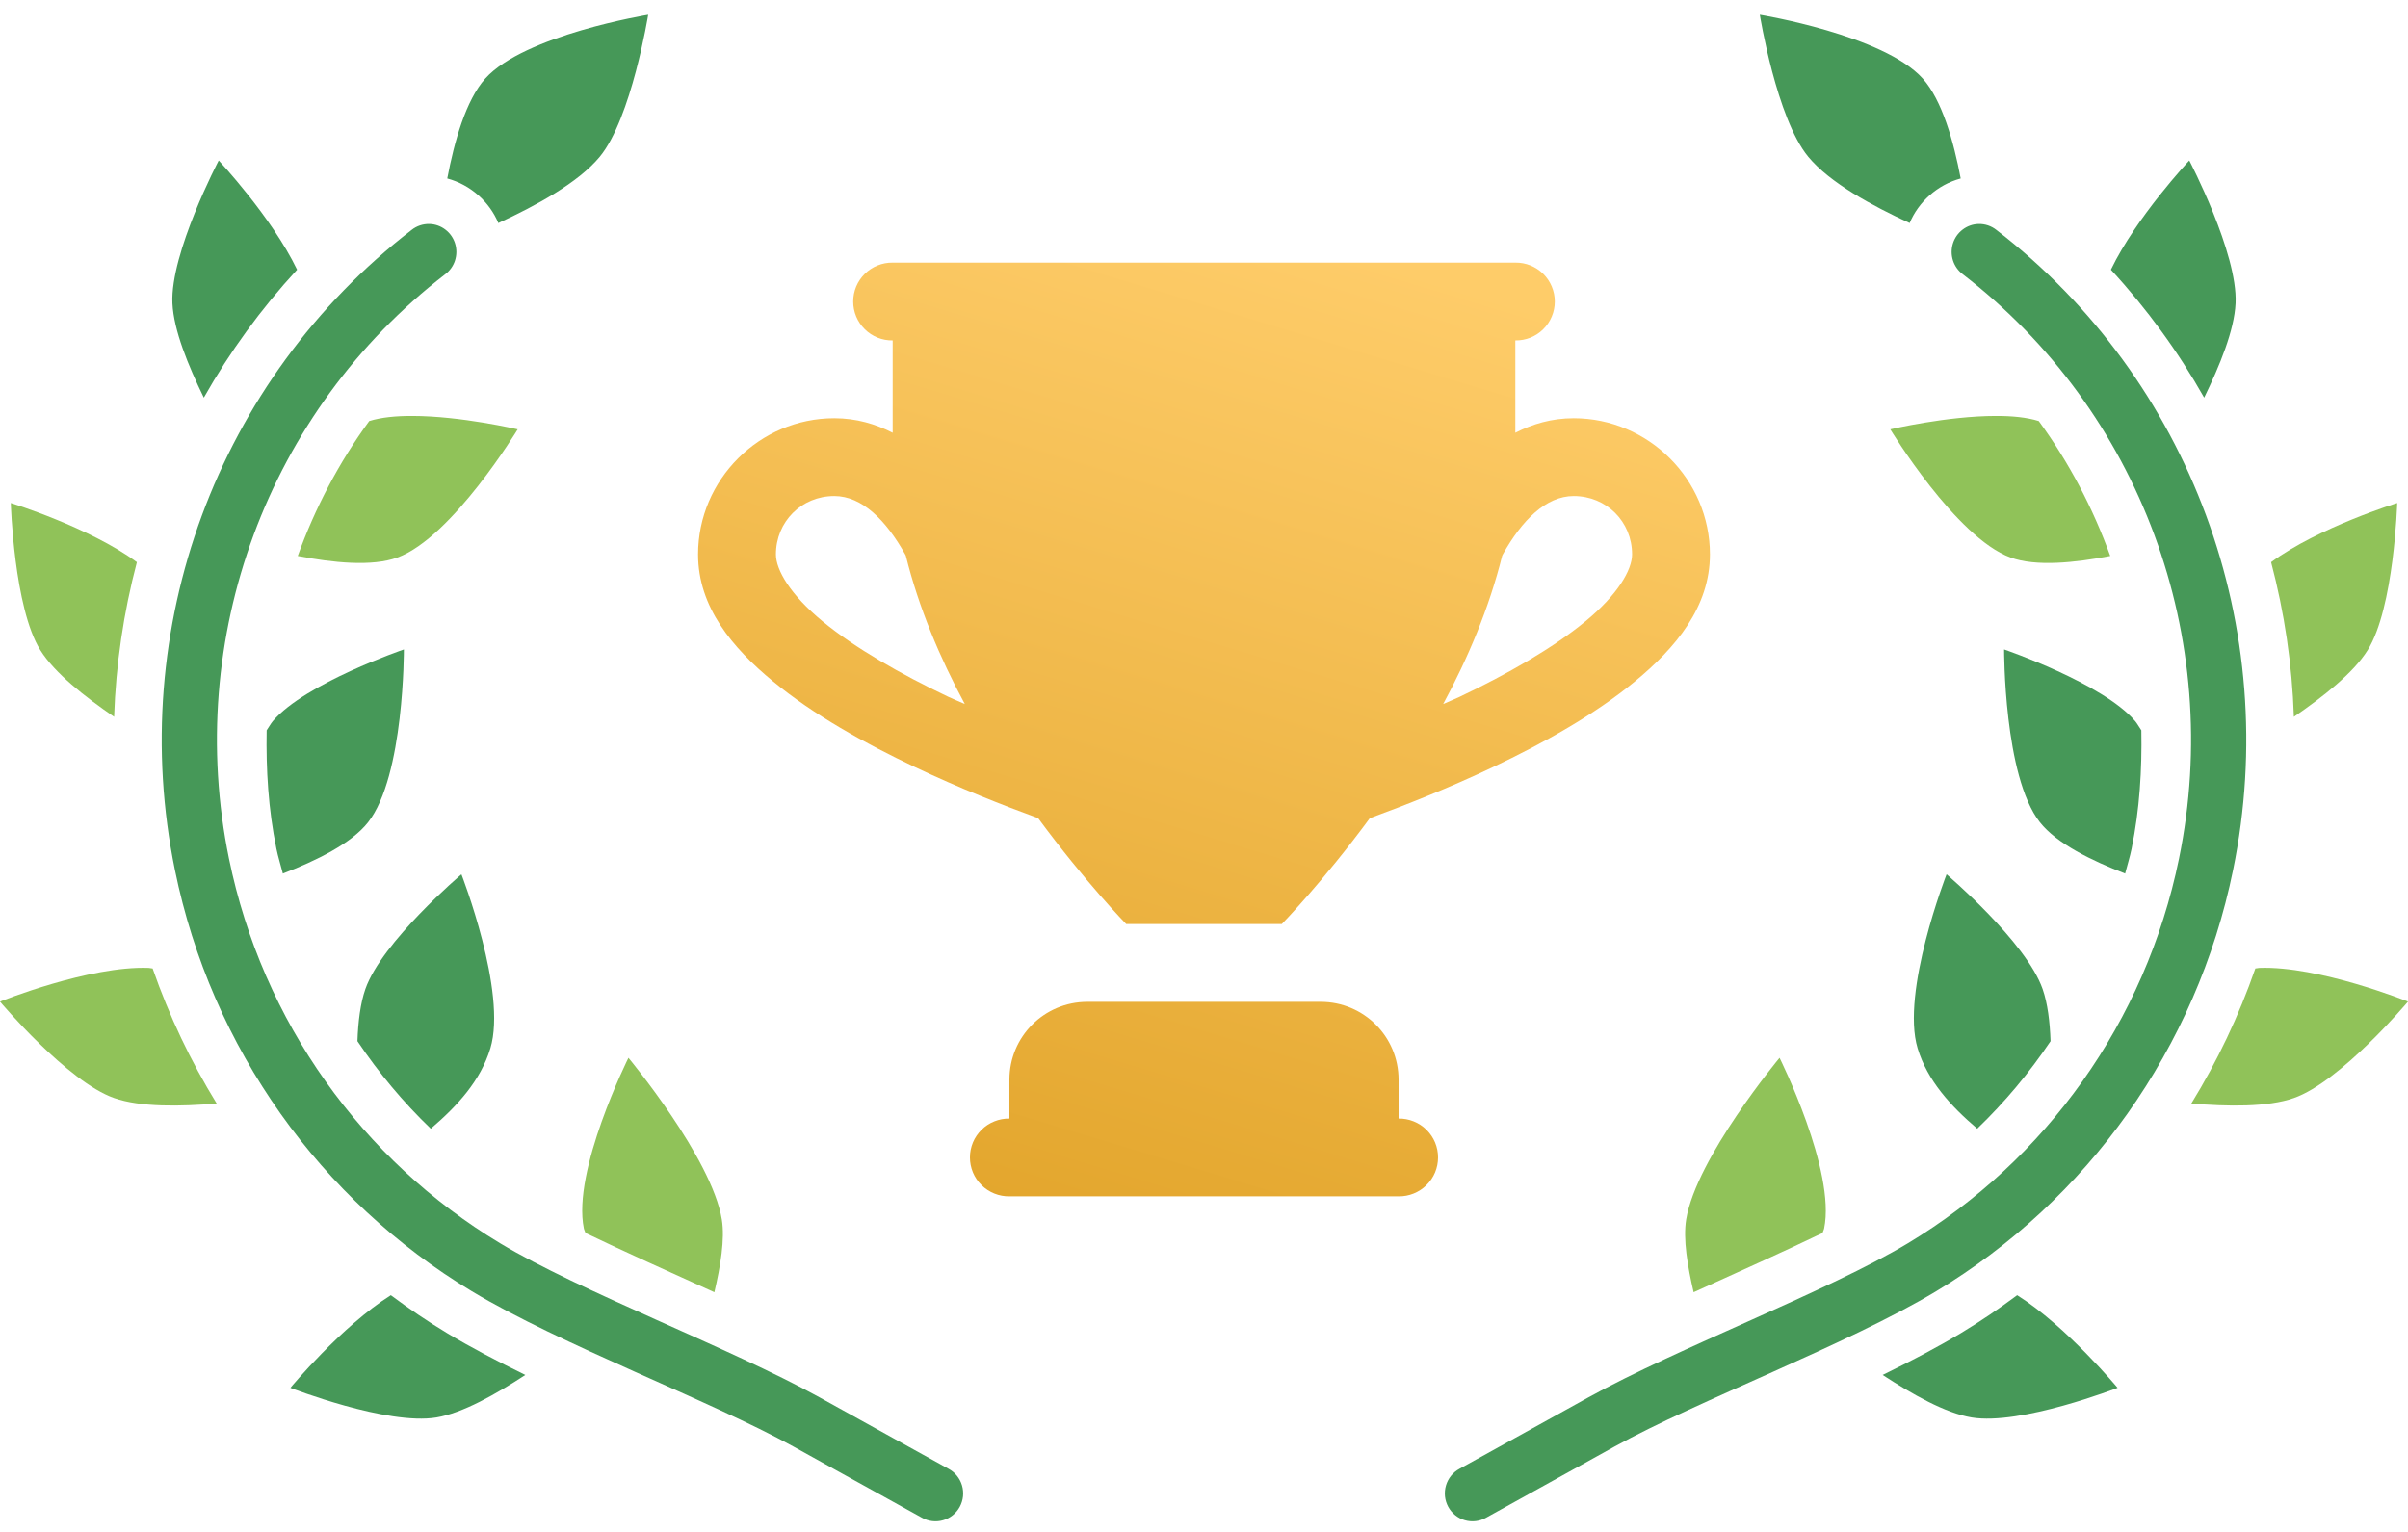
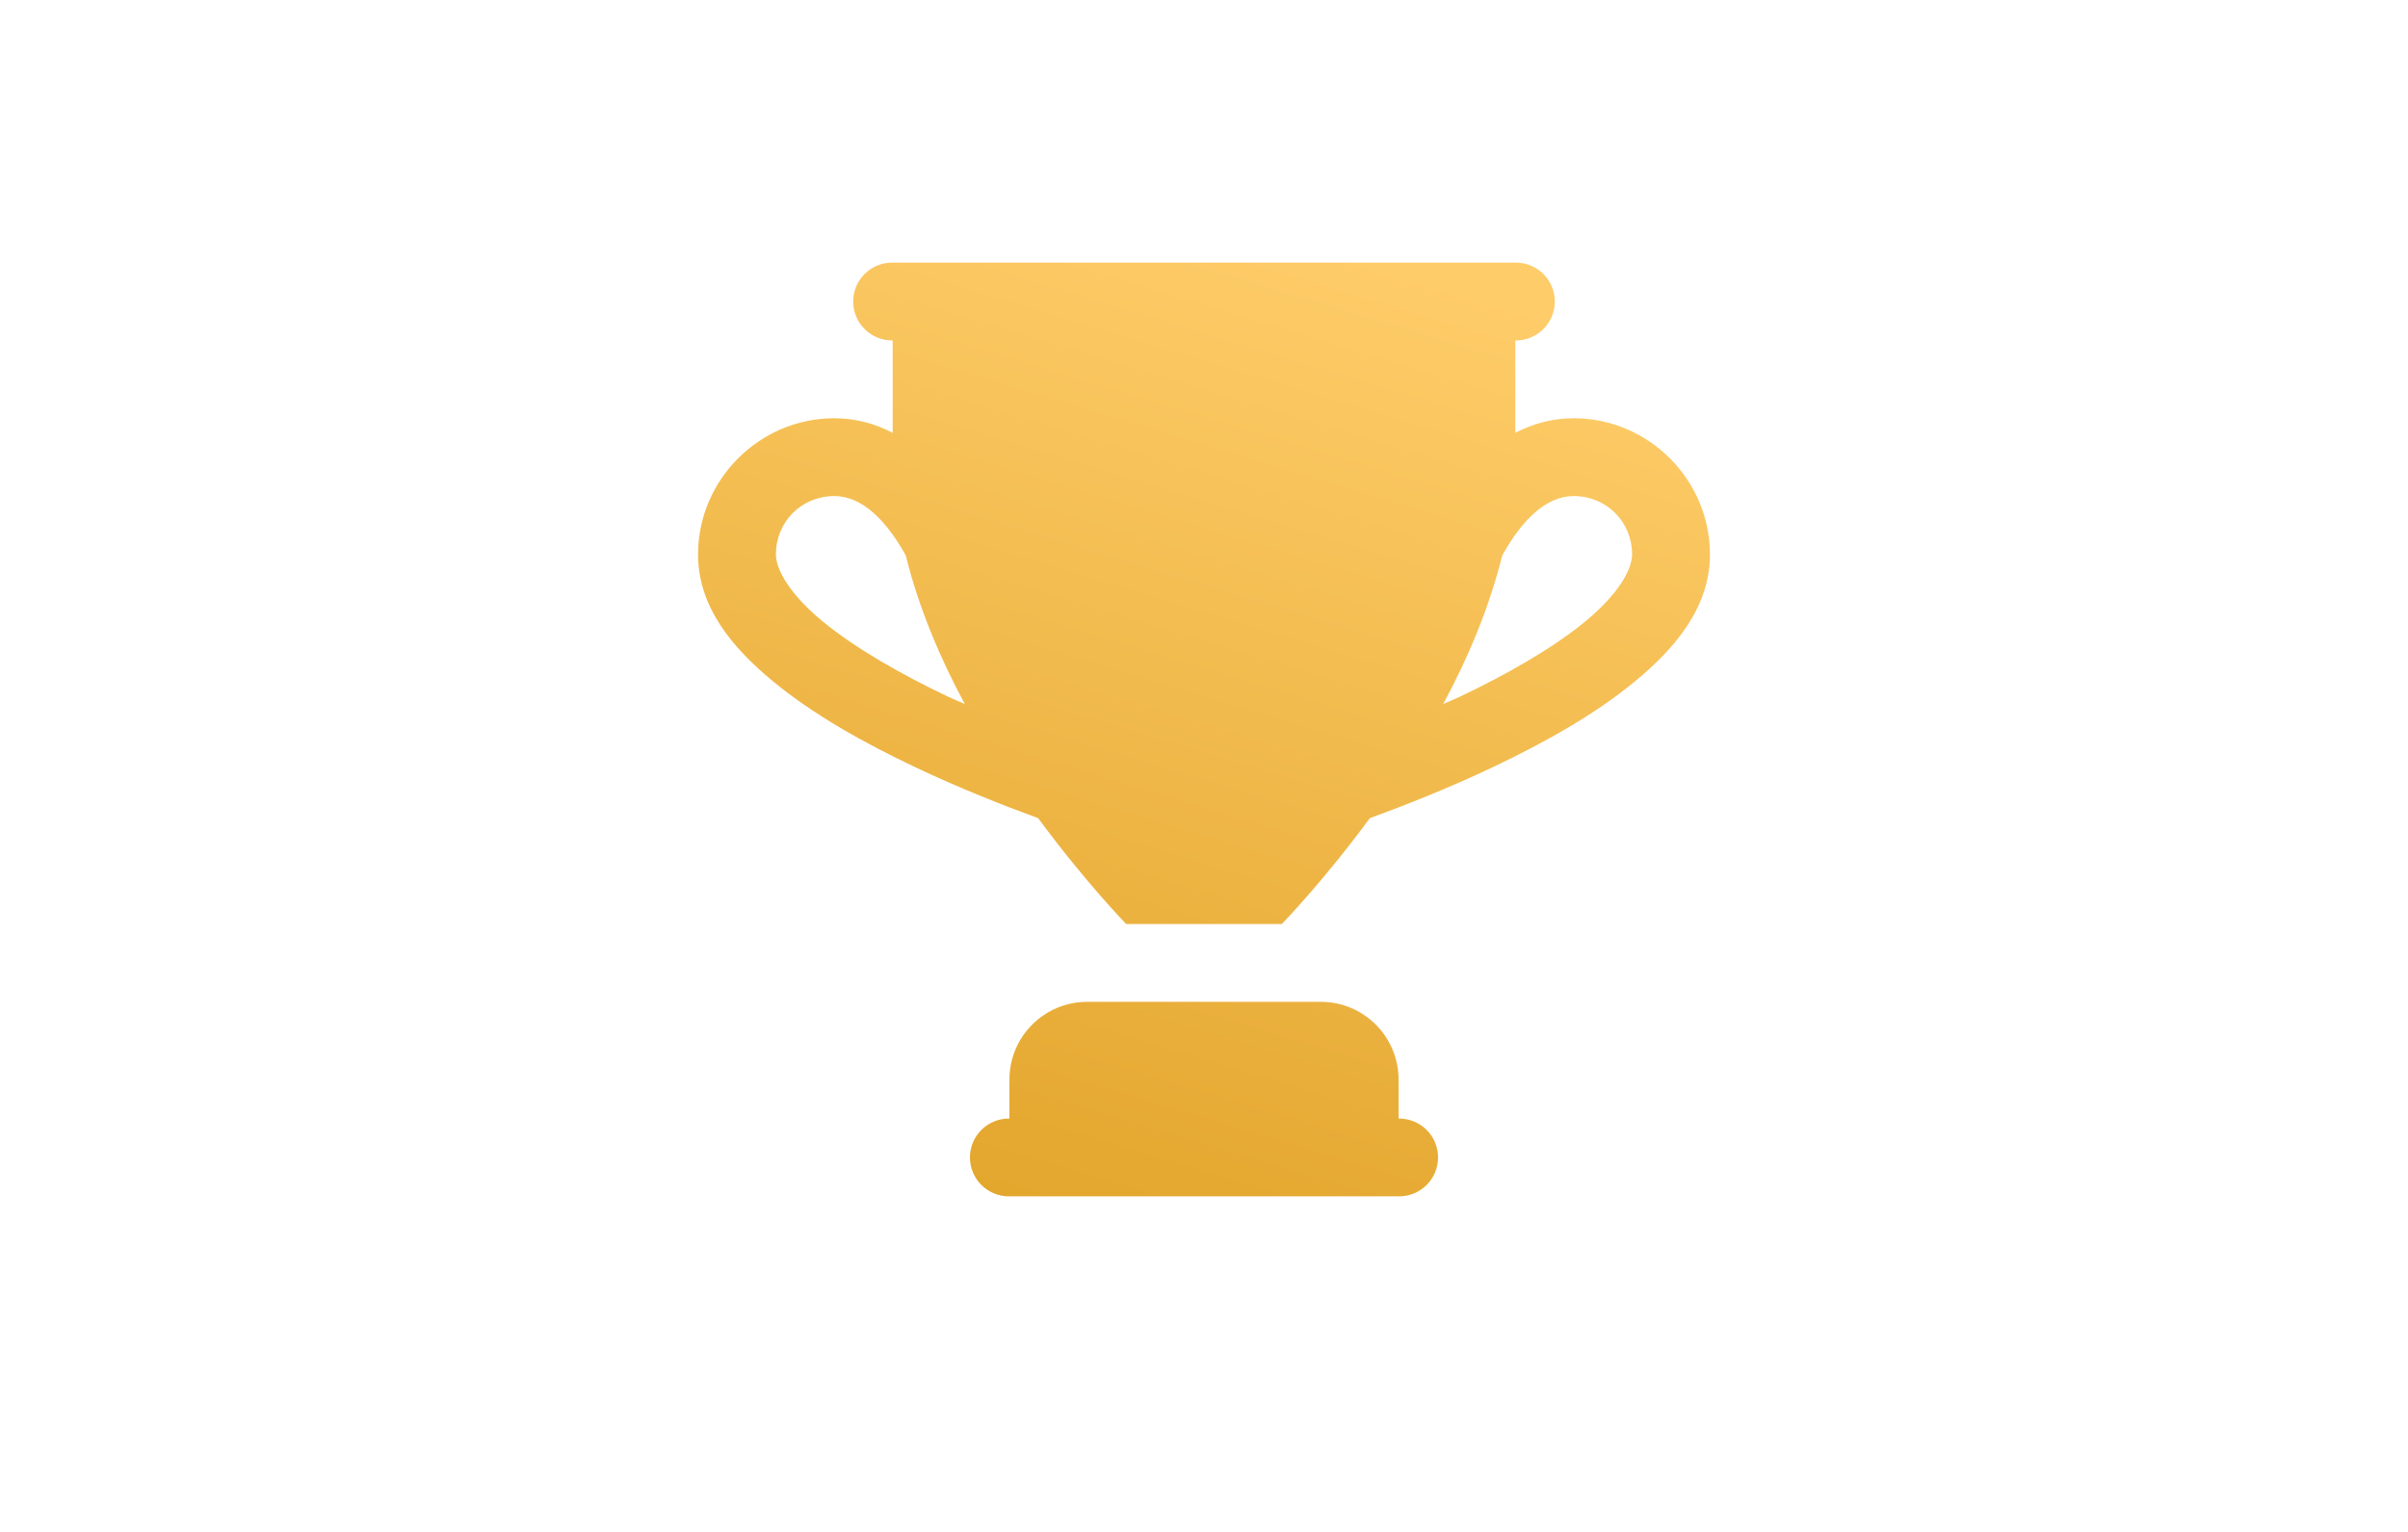
<svg xmlns="http://www.w3.org/2000/svg" width="66" height="42" viewBox="0 0 66 42" fill="none">
  <g clip-path="url(#clip0_69_2)">
    <g clip-path="url(#clip1_69_2)">
      <path fill-rule="evenodd" clip-rule="evenodd" d="M5.995 4.4C5.995 4.4 7.448 5.949 8.143 7.394C7.153 8.468 6.297 9.645 5.587 10.902C5.16 10.025 4.76 9.055 4.726 8.314C4.662 6.943 5.995 4.4 5.995 4.4Z" fill="#469858" />
      <path fill-rule="evenodd" clip-rule="evenodd" d="M11.298 11.404C12.626 11.404 14.189 11.771 14.189 11.771C14.189 11.771 12.396 14.733 10.895 15.285C10.194 15.543 9.117 15.427 8.161 15.243C8.636 13.928 9.289 12.681 10.12 11.544C10.443 11.442 10.857 11.402 11.298 11.404Z" fill="#90C259" />
      <path fill-rule="evenodd" clip-rule="evenodd" d="M0.296 13.791C0.296 13.791 2.45 14.455 3.752 15.413C3.388 16.791 3.176 18.212 3.128 19.653C2.326 19.102 1.501 18.457 1.107 17.827C0.38 16.667 0.296 13.791 0.296 13.791Z" fill="#90C259" />
      <path fill-rule="evenodd" clip-rule="evenodd" d="M11.07 17.806C11.07 17.806 11.082 21.278 10.09 22.542C9.63 23.13 8.659 23.6 7.753 23.95C7.695 23.721 7.623 23.498 7.575 23.265C7.354 22.183 7.29 21.099 7.309 20.023C7.367 19.939 7.42 19.84 7.48 19.769C8.368 18.729 11.07 17.806 11.07 17.806Z" fill="#469858" />
      <path fill-rule="evenodd" clip-rule="evenodd" d="M12.647 23.971C12.647 23.971 13.907 27.2 13.44 28.742C13.172 29.628 12.535 30.322 11.807 30.944C11.054 30.221 10.382 29.416 9.797 28.545C9.815 28.01 9.878 27.507 10.014 27.117C10.465 25.822 12.647 23.971 12.647 23.971Z" fill="#469858" />
      <path fill-rule="evenodd" clip-rule="evenodd" d="M4.081 26.537C4.118 26.539 4.147 26.552 4.184 26.552C4.638 27.858 5.228 29.098 5.939 30.254C4.944 30.337 3.849 30.358 3.128 30.104C1.843 29.654 0 27.46 0 27.46C0 27.46 2.445 26.473 4.081 26.537Z" fill="#90C259" />
      <path fill-rule="evenodd" clip-rule="evenodd" d="M17.225 29.002C17.225 29.002 19.507 31.746 19.784 33.433C19.873 33.974 19.746 34.719 19.58 35.429C18.334 34.865 17.105 34.313 16.047 33.804C16.037 33.764 16.011 33.721 16.003 33.681C15.676 32.103 17.225 29.002 17.225 29.002Z" fill="#90C259" />
      <path fill-rule="evenodd" clip-rule="evenodd" d="M10.712 35.51C11.208 35.88 11.721 36.229 12.254 36.55C12.897 36.937 13.632 37.322 14.399 37.697C13.588 38.226 12.685 38.741 11.961 38.862C10.619 39.087 7.96 38.05 7.96 38.05C7.96 38.05 9.354 36.366 10.712 35.51Z" fill="#469858" />
      <path fill-rule="evenodd" clip-rule="evenodd" d="M17.766 0.405C17.766 0.405 17.309 3.244 16.438 4.298C15.848 5.012 14.684 5.642 13.659 6.115C13.421 5.543 12.907 5.068 12.259 4.893C12.449 3.887 12.771 2.742 13.301 2.153C14.374 0.958 17.766 0.405 17.766 0.405Z" fill="#469858" />
      <path d="M11.774 6.14C11.932 6.145 12.084 6.199 12.209 6.296C12.335 6.392 12.427 6.525 12.474 6.677C12.521 6.829 12.52 6.992 12.471 7.143C12.422 7.295 12.327 7.426 12.2 7.521C7.34 11.268 5.038 17.491 6.276 23.539C7.194 28.021 9.935 31.815 13.707 34.086C15.888 35.4 19.998 36.947 22.468 38.314L25.995 40.268C26.084 40.316 26.163 40.38 26.227 40.459C26.29 40.537 26.338 40.627 26.367 40.725C26.396 40.822 26.405 40.924 26.395 41.025C26.384 41.125 26.354 41.223 26.306 41.312C26.258 41.401 26.192 41.479 26.114 41.542C26.035 41.606 25.945 41.653 25.848 41.68C25.752 41.708 25.651 41.716 25.551 41.704C25.451 41.692 25.355 41.66 25.267 41.61L21.74 39.656C19.478 38.404 15.368 36.868 12.931 35.401C8.799 32.913 5.798 28.756 4.794 23.85C3.439 17.229 5.96 10.406 11.28 6.305C11.42 6.193 11.595 6.135 11.774 6.14Z" fill="#469858" />
    </g>
    <g clip-path="url(#clip2_69_2)">
      <path fill-rule="evenodd" clip-rule="evenodd" d="M60.005 4.4C60.005 4.4 58.552 5.949 57.857 7.394C58.847 8.468 59.703 9.645 60.413 10.902C60.84 10.025 61.24 9.055 61.274 8.314C61.338 6.943 60.005 4.4 60.005 4.4Z" fill="#469858" />
      <path fill-rule="evenodd" clip-rule="evenodd" d="M54.702 11.404C53.374 11.404 51.811 11.771 51.811 11.771C51.811 11.771 53.604 14.733 55.105 15.285C55.806 15.543 56.883 15.427 57.839 15.243C57.364 13.928 56.711 12.681 55.88 11.544C55.557 11.442 55.143 11.402 54.702 11.404Z" fill="#90C259" />
      <path fill-rule="evenodd" clip-rule="evenodd" d="M65.704 13.791C65.704 13.791 63.55 14.455 62.248 15.413C62.612 16.791 62.824 18.212 62.872 19.653C63.674 19.102 64.499 18.457 64.893 17.827C65.62 16.667 65.704 13.791 65.704 13.791Z" fill="#90C259" />
      <path fill-rule="evenodd" clip-rule="evenodd" d="M54.93 17.806C54.93 17.806 54.918 21.278 55.91 22.542C56.37 23.13 57.341 23.6 58.247 23.95C58.306 23.721 58.377 23.498 58.425 23.265C58.646 22.183 58.71 21.099 58.691 20.023C58.633 19.939 58.58 19.84 58.52 19.769C57.632 18.729 54.93 17.806 54.93 17.806Z" fill="#469858" />
      <path fill-rule="evenodd" clip-rule="evenodd" d="M53.353 23.971C53.353 23.971 52.093 27.2 52.56 28.742C52.828 29.628 53.465 30.322 54.193 30.944C54.946 30.221 55.618 29.416 56.203 28.545C56.185 28.01 56.122 27.507 55.986 27.117C55.535 25.822 53.353 23.971 53.353 23.971Z" fill="#469858" />
      <path fill-rule="evenodd" clip-rule="evenodd" d="M61.919 26.537C61.882 26.539 61.853 26.552 61.816 26.552C61.362 27.858 60.772 29.098 60.061 30.254C61.056 30.337 62.151 30.358 62.872 30.104C64.157 29.654 66 27.46 66 27.46C66 27.46 63.555 26.473 61.919 26.537Z" fill="#90C259" />
      <path fill-rule="evenodd" clip-rule="evenodd" d="M48.775 29.002C48.775 29.002 46.493 31.746 46.216 33.433C46.127 33.974 46.254 34.719 46.42 35.429C47.666 34.865 48.895 34.313 49.953 33.804C49.964 33.764 49.989 33.721 49.997 33.681C50.324 32.103 48.775 29.002 48.775 29.002Z" fill="#90C259" />
      <path fill-rule="evenodd" clip-rule="evenodd" d="M55.288 35.51C54.792 35.88 54.279 36.229 53.746 36.55C53.103 36.937 52.368 37.322 51.601 37.697C52.412 38.226 53.315 38.741 54.039 38.862C55.381 39.087 58.04 38.05 58.04 38.05C58.04 38.05 56.646 36.366 55.288 35.51Z" fill="#469858" />
-       <path fill-rule="evenodd" clip-rule="evenodd" d="M48.234 0.405C48.234 0.405 48.691 3.244 49.562 4.298C50.152 5.012 51.316 5.642 52.341 6.115C52.579 5.543 53.093 5.068 53.74 4.893C53.55 3.887 53.229 2.742 52.699 2.153C51.626 0.958 48.234 0.405 48.234 0.405Z" fill="#469858" />
      <path d="M54.226 6.14C54.068 6.145 53.916 6.199 53.791 6.296C53.665 6.392 53.573 6.525 53.526 6.677C53.479 6.829 53.48 6.992 53.529 7.143C53.578 7.295 53.673 7.426 53.8 7.521C58.66 11.268 60.962 17.491 59.724 23.539C58.806 28.021 56.065 31.815 52.294 34.086C50.112 35.4 46.002 36.947 43.532 38.314L40.005 40.268C39.916 40.316 39.837 40.38 39.773 40.459C39.71 40.537 39.662 40.627 39.633 40.725C39.604 40.822 39.595 40.924 39.605 41.025C39.616 41.125 39.646 41.223 39.694 41.312C39.742 41.401 39.808 41.479 39.886 41.542C39.965 41.606 40.055 41.653 40.152 41.68C40.248 41.708 40.349 41.716 40.449 41.704C40.549 41.692 40.645 41.66 40.733 41.61L44.26 39.656C46.522 38.404 50.632 36.868 53.069 35.401C57.201 32.913 60.202 28.756 61.206 23.85C62.561 17.229 60.04 10.406 54.72 6.305C54.58 6.193 54.405 6.135 54.226 6.14Z" fill="#469858" />
    </g>
    <path d="M24.467 7.2C24.325 7.198 24.185 7.224 24.054 7.277C23.923 7.33 23.803 7.408 23.703 7.507C23.602 7.606 23.522 7.725 23.467 7.855C23.413 7.985 23.385 8.125 23.385 8.267C23.385 8.408 23.413 8.548 23.467 8.678C23.522 8.809 23.602 8.927 23.703 9.026C23.803 9.126 23.923 9.204 24.054 9.257C24.185 9.309 24.325 9.335 24.467 9.333V11.865C23.997 11.625 23.47 11.467 22.867 11.467C20.817 11.467 19.133 13.151 19.133 15.2C19.133 16.641 20.073 17.762 21.188 18.681C22.302 19.601 23.696 20.374 25.075 21.029C26.298 21.61 27.479 22.073 28.454 22.431C29.749 24.187 30.867 25.333 30.867 25.333H33H35.133C35.133 25.333 36.251 24.187 37.546 22.431C38.522 22.073 39.702 21.61 40.925 21.029C42.304 20.374 43.698 19.601 44.812 18.681C45.927 17.762 46.867 16.641 46.867 15.2C46.867 13.151 45.183 11.467 43.133 11.467C42.53 11.467 42.003 11.625 41.533 11.865V9.333C41.675 9.335 41.815 9.309 41.946 9.257C42.077 9.204 42.197 9.126 42.297 9.026C42.398 8.927 42.478 8.809 42.532 8.678C42.587 8.548 42.615 8.408 42.615 8.267C42.615 8.125 42.587 7.985 42.532 7.855C42.478 7.725 42.398 7.606 42.297 7.507C42.197 7.408 42.077 7.33 41.946 7.277C41.815 7.224 41.675 7.198 41.533 7.2H24.467ZM22.867 13.6C23.631 13.6 24.287 14.27 24.804 15.19C24.813 15.205 24.819 15.22 24.827 15.235C25.182 16.663 25.765 18.044 26.444 19.302C26.291 19.232 26.145 19.177 25.992 19.104C24.704 18.493 23.432 17.766 22.546 17.035C21.66 16.305 21.267 15.625 21.267 15.2C21.267 14.303 21.97 13.6 22.867 13.6ZM43.133 13.6C44.03 13.6 44.733 14.303 44.733 15.2C44.733 15.625 44.34 16.305 43.454 17.035C42.568 17.766 41.296 18.493 40.008 19.104C39.855 19.177 39.709 19.232 39.556 19.302C40.235 18.044 40.818 16.663 41.173 15.235C41.181 15.22 41.187 15.205 41.196 15.19C41.713 14.27 42.369 13.6 43.133 13.6ZM29.8 27.467C28.621 27.467 27.667 28.421 27.667 29.6V30.667C27.525 30.665 27.385 30.691 27.254 30.744C27.123 30.796 27.003 30.874 26.903 30.974C26.802 31.073 26.722 31.191 26.667 31.322C26.613 31.452 26.585 31.592 26.585 31.733C26.585 31.875 26.613 32.015 26.667 32.145C26.722 32.276 26.802 32.394 26.903 32.493C27.003 32.592 27.123 32.67 27.254 32.723C27.385 32.776 27.525 32.802 27.667 32.8H38.333C38.475 32.802 38.615 32.776 38.746 32.723C38.877 32.67 38.997 32.592 39.097 32.493C39.198 32.394 39.278 32.276 39.333 32.145C39.387 32.015 39.415 31.875 39.415 31.733C39.415 31.592 39.387 31.452 39.333 31.322C39.278 31.191 39.198 31.073 39.097 30.974C38.997 30.874 38.877 30.796 38.746 30.744C38.615 30.691 38.475 30.665 38.333 30.667V29.6C38.333 28.421 37.379 27.467 36.2 27.467H29.8Z" fill="url(#paint0_linear_69_2)" />
  </g>
  <defs>
    <linearGradient id="paint0_linear_69_2" x1="37.748" y1="7.111" x2="29.66" y2="33.863" gradientUnits="userSpaceOnUse">
      <stop stop-color="#FECC69" />
      <stop offset="0.997" stop-color="#E3A62D" />
    </linearGradient>
    <clipPath id="clip0_69_2">
      <rect width="66" height="42" fill="white" />
    </clipPath>
    <clipPath id="clip1_69_2">
-       <rect width="27" height="42" fill="white" />
-     </clipPath>
+       </clipPath>
    <clipPath id="clip2_69_2">
-       <rect width="27" height="42" fill="white" transform="matrix(-1 0 0 1 66 0)" />
-     </clipPath>
+       </clipPath>
  </defs>
</svg>